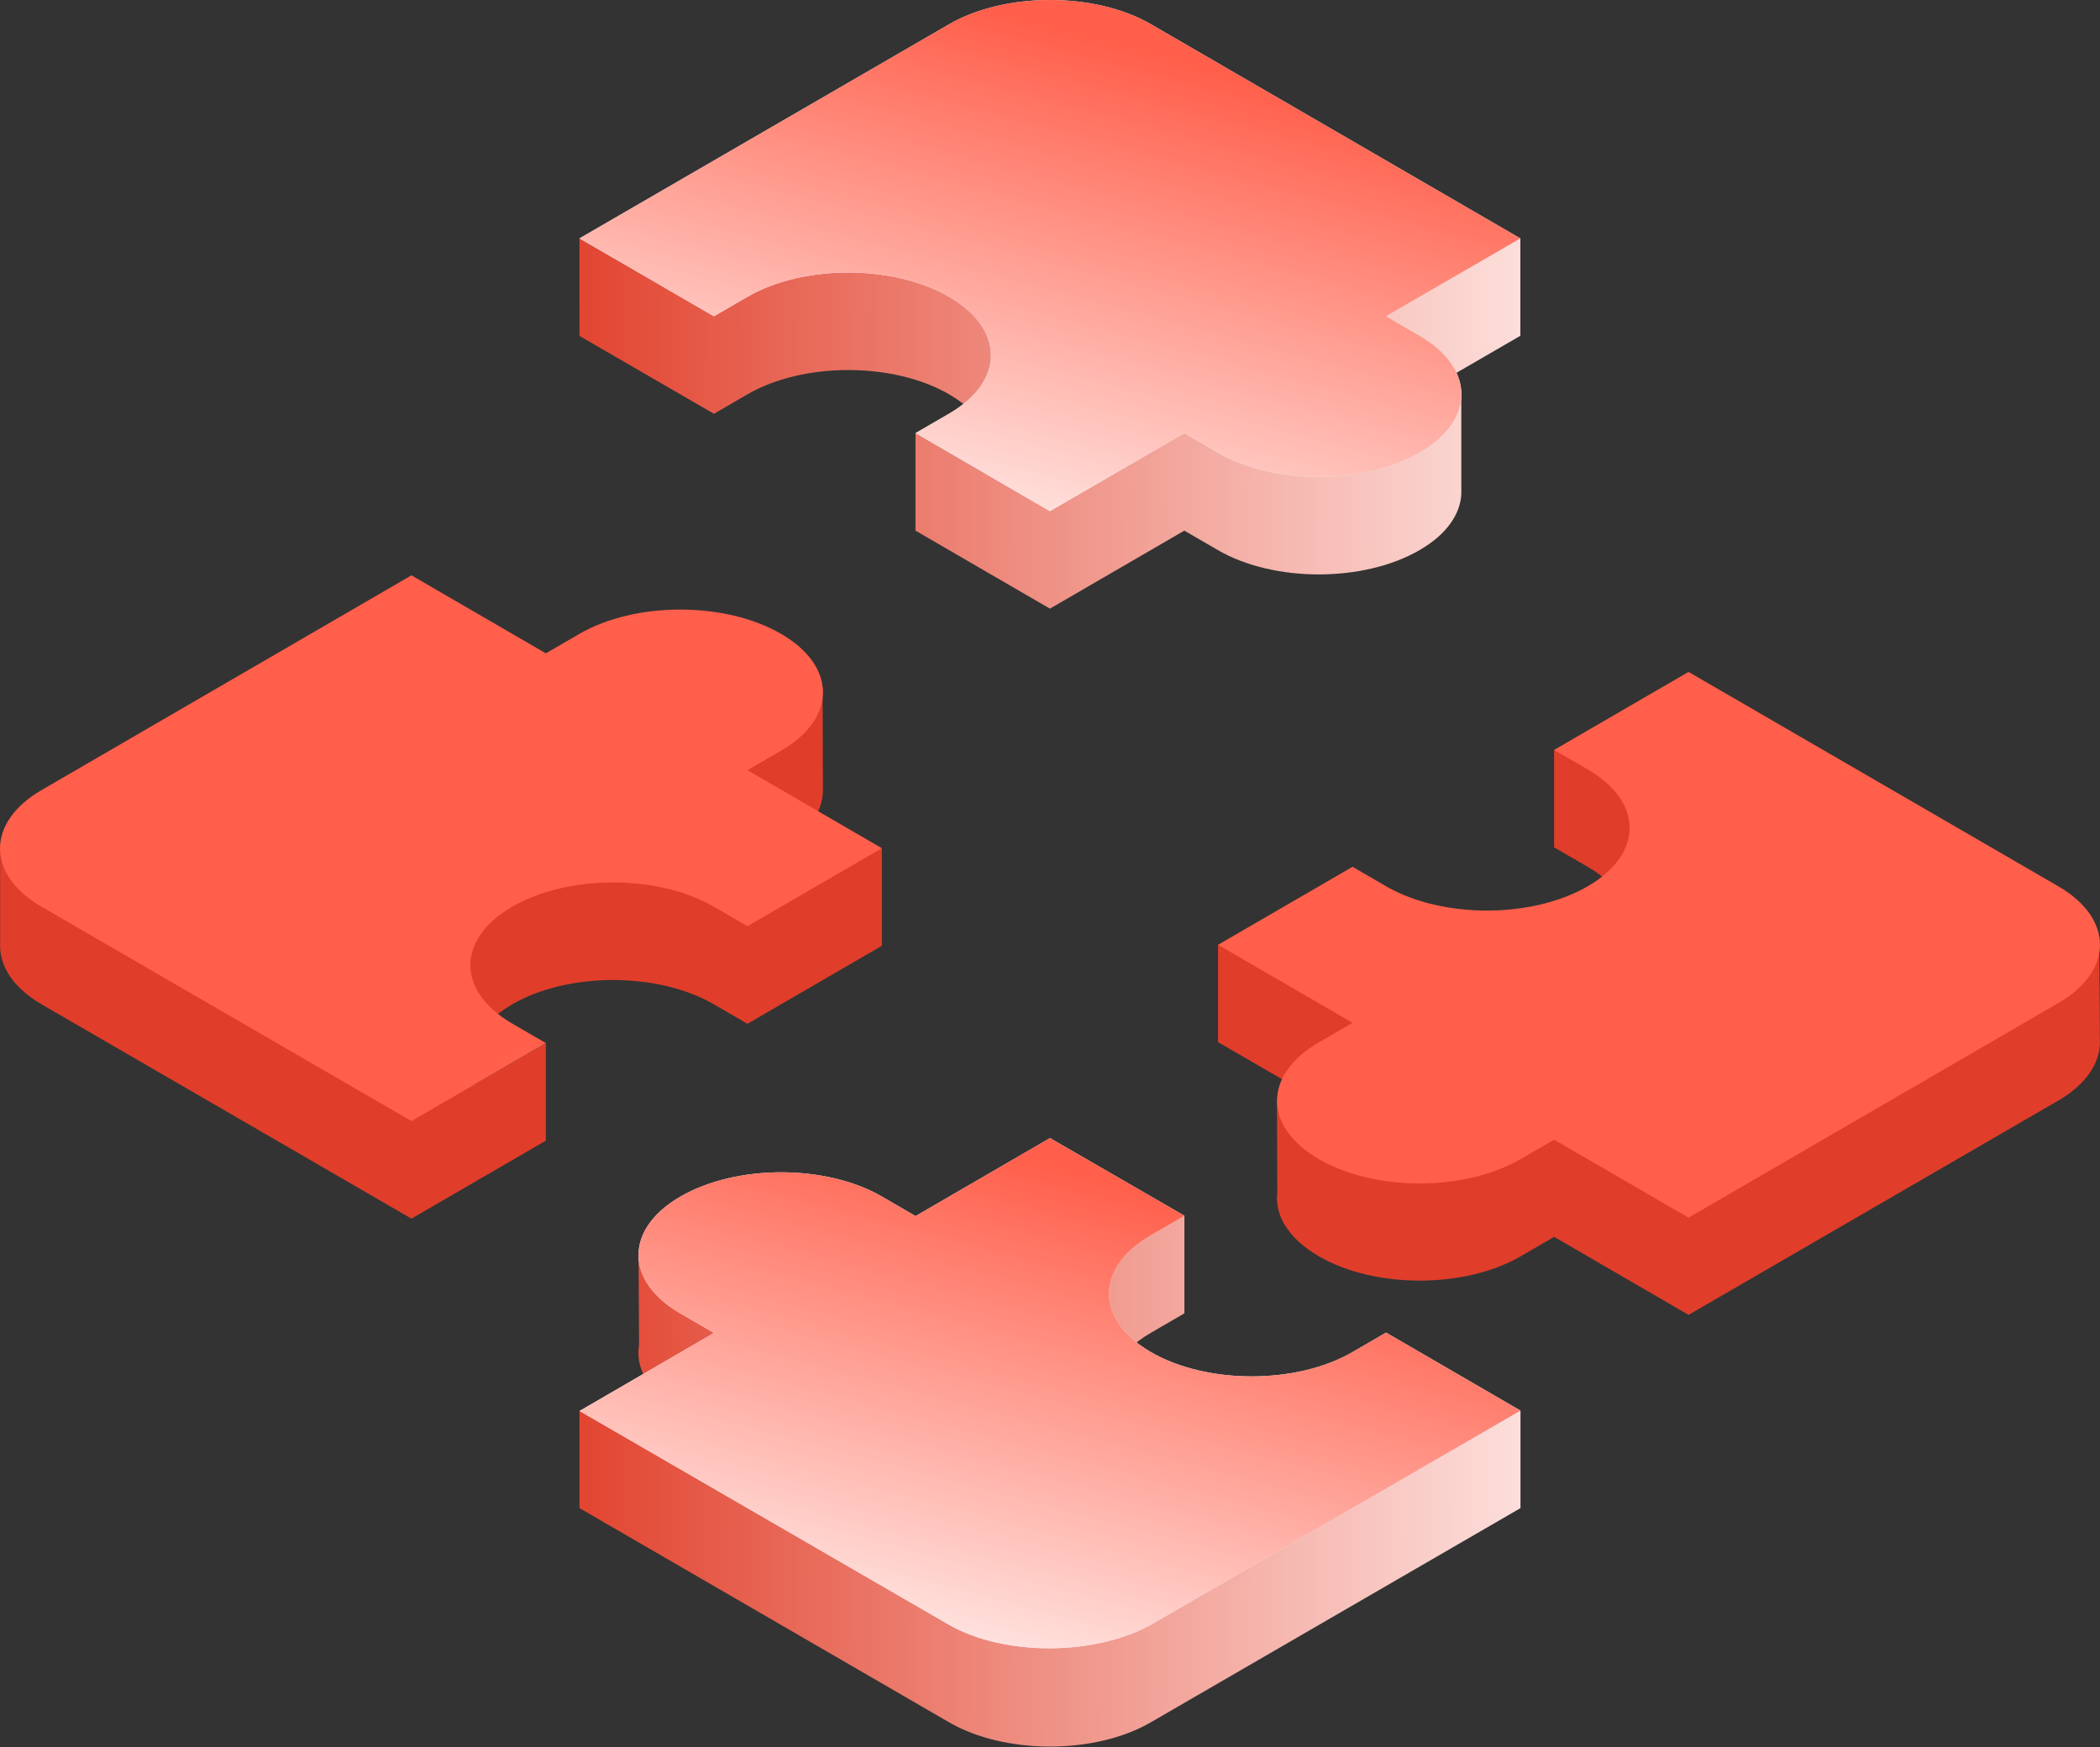
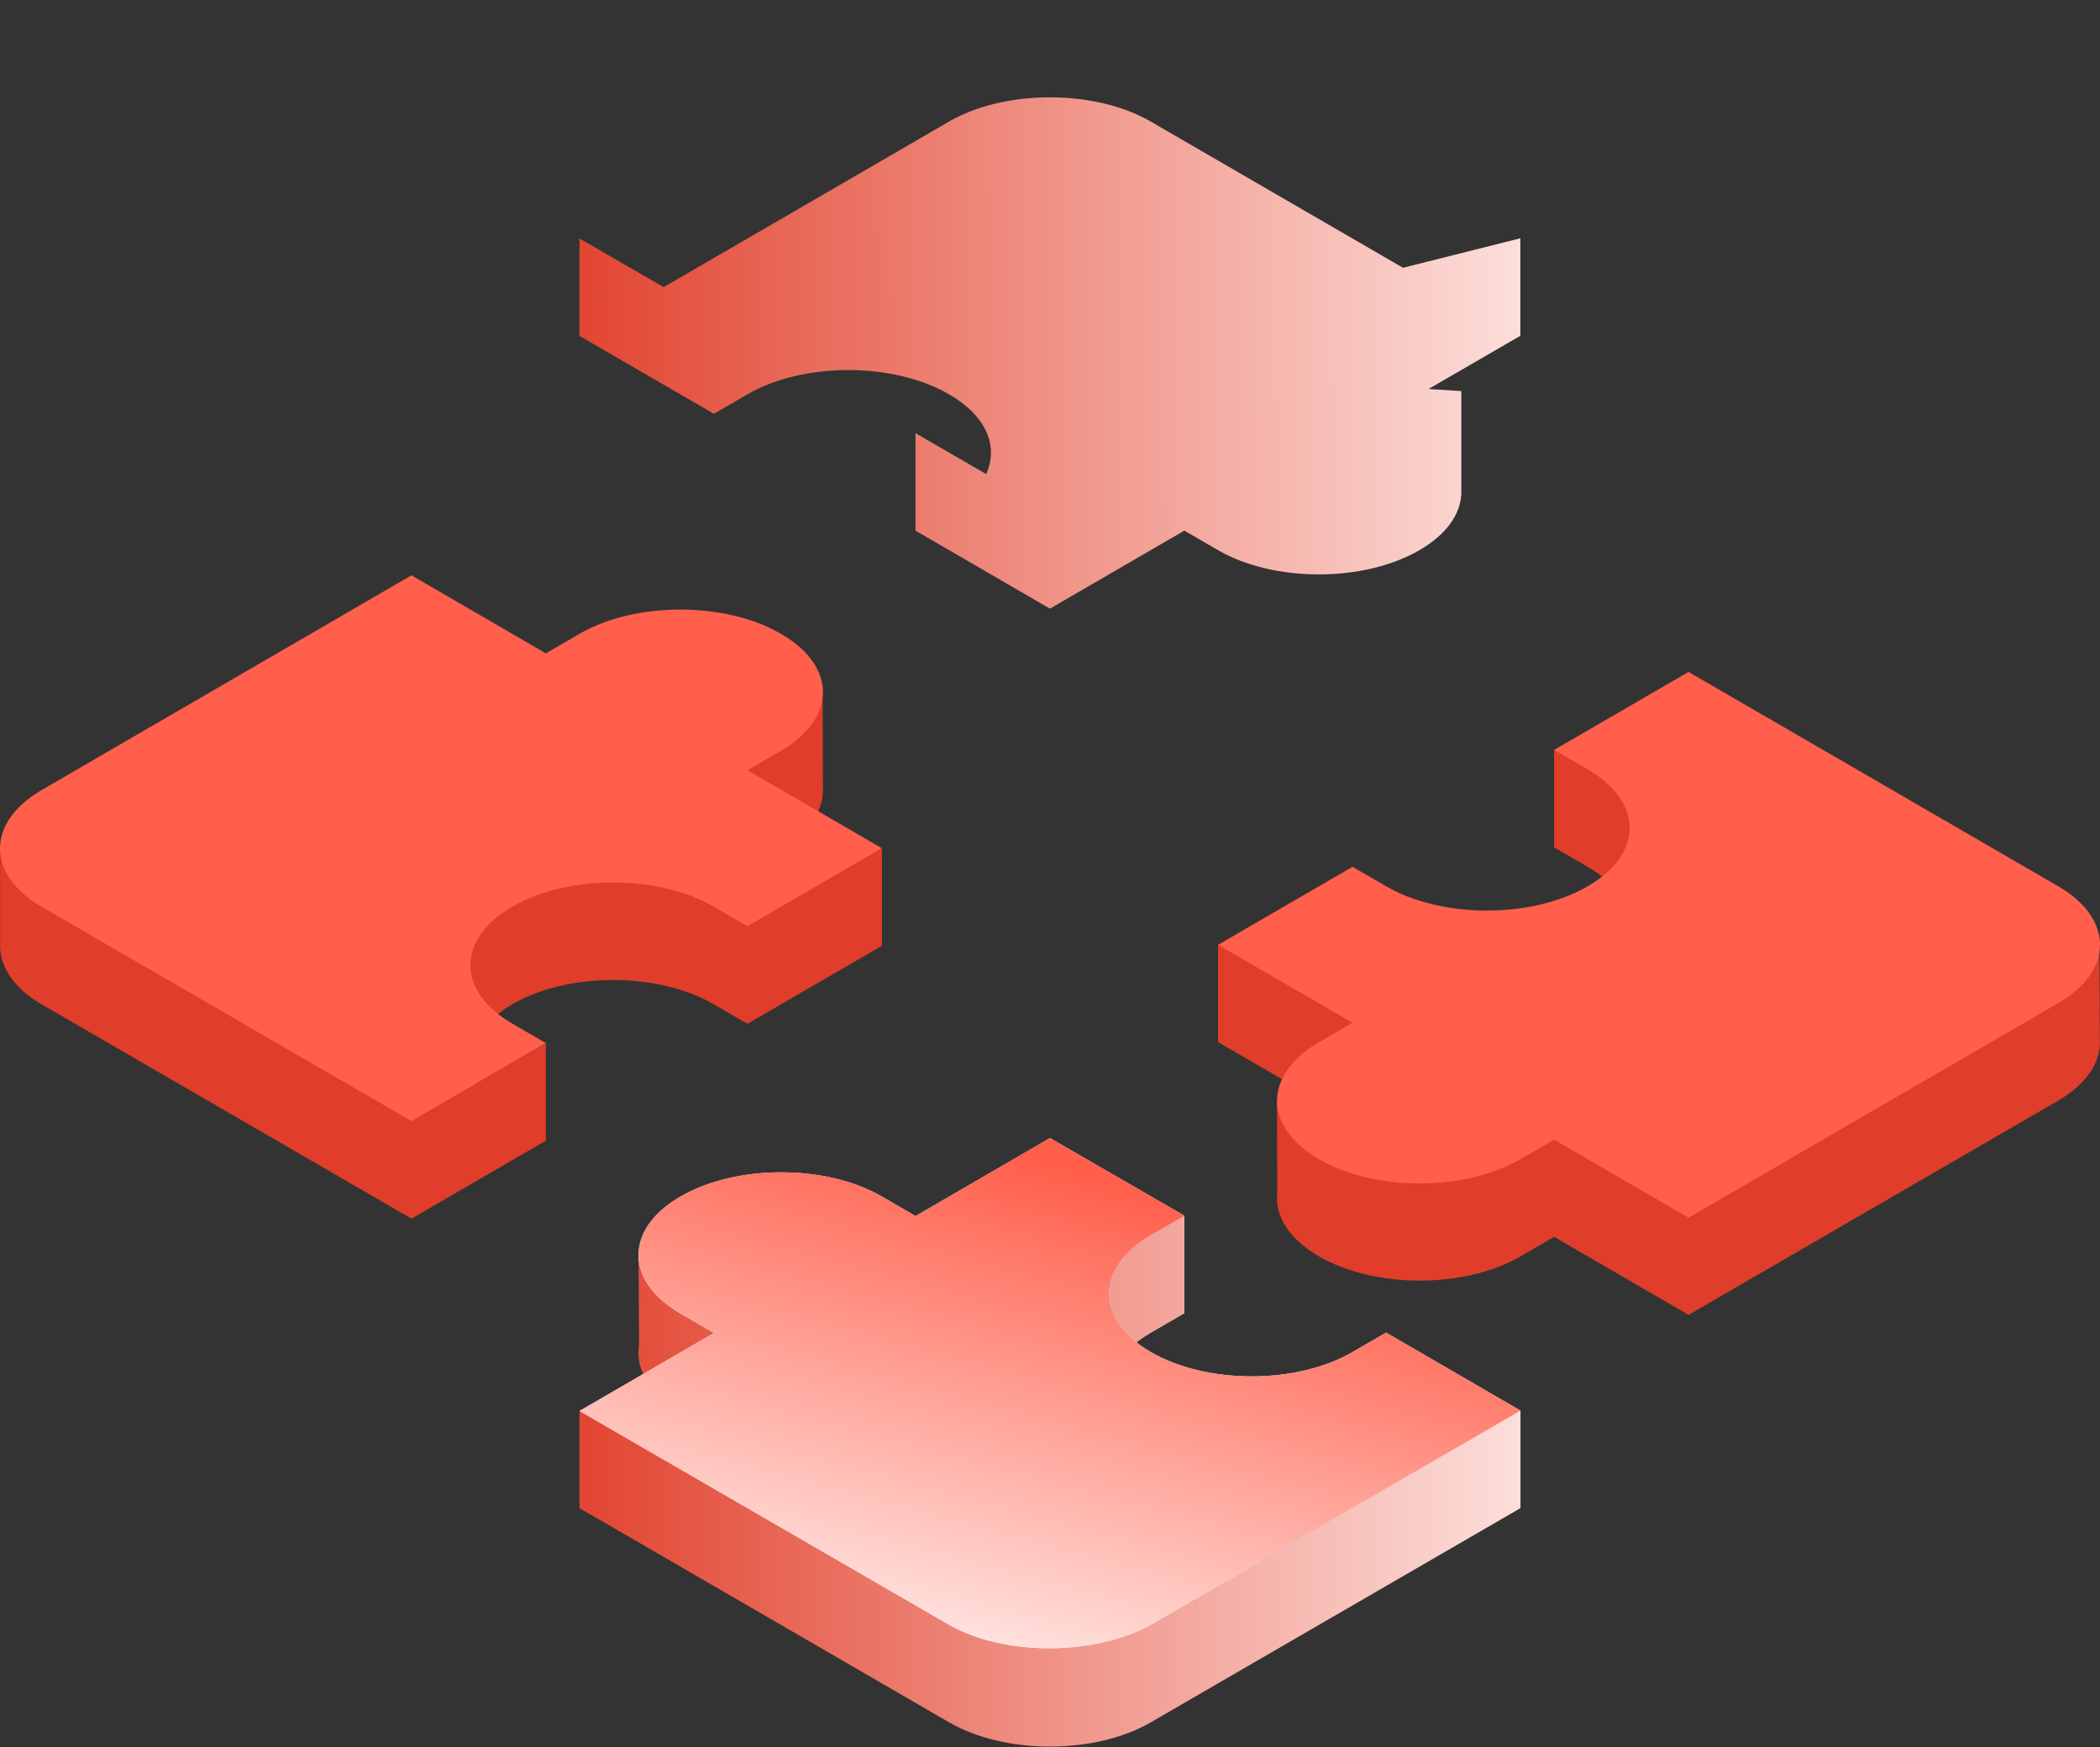
<svg xmlns="http://www.w3.org/2000/svg" width="500" height="416" viewBox="0 0 500 416" fill="none">
  <rect x="0" y="0" width="500" height="416" fill="#333333" stroke="none" />
  <path d="M137.971 79.989L169.982 98.535L177.979 93.891C191.278 86.189 212.673 86.189 225.972 93.891C234.882 99.058 237.814 106.331 234.79 112.884L217.975 103.138V126.357L249.98 144.932L281.985 126.357L289.987 131.001C303.287 138.709 324.681 138.709 337.98 131.001C344.376 127.297 347.689 122.503 347.932 117.65C347.938 117.58 347.938 117.511 347.932 117.441C347.932 117.191 347.932 116.942 347.932 116.698V93.119L340.126 92.632L361.988 79.96V56.741L334.048 63.765L273.971 28.937C260.712 21.252 239.213 21.252 225.978 28.937L158.001 68.38L137.971 56.77V79.989Z" fill="url(#paint0_linear)" />
-   <path d="M274.005 5.753C260.746 -1.921 239.259 -1.915 226.012 5.753L137.971 56.77L169.976 75.317L177.979 70.673C191.278 62.97 212.673 62.97 225.972 70.673C239.271 78.376 239.271 90.792 225.972 98.5L217.975 103.144L249.98 121.719L281.985 103.144L289.987 107.788C303.287 115.496 324.681 115.496 337.98 107.788C351.28 100.079 351.28 87.669 337.98 79.96L329.984 75.317L361.988 56.77L274.005 5.753Z" fill="#E3F2FD" />
-   <path d="M274.005 5.753C260.746 -1.921 239.259 -1.915 226.012 5.753L137.971 56.77L169.976 75.317L177.979 70.673C191.278 62.97 212.673 62.97 225.972 70.673C239.271 78.376 239.271 90.792 225.972 98.5L217.975 103.144L249.98 121.719L281.985 103.144L289.987 107.788C303.287 115.496 324.681 115.496 337.98 107.788C351.28 100.079 351.28 87.669 337.98 79.96L329.984 75.317L361.988 56.77L274.005 5.753Z" fill="url(#paint1_linear)" />
  <path d="M305.947 291.755C307.583 294.46 310.272 296.979 314.042 299.167C327.341 306.87 348.736 306.87 362.035 299.167L370.037 294.523L402.042 313.098L490.055 262.081C496.612 258.273 500.197 253.078 499.971 247.703L499.827 222.992C499.937 223.457 491.731 225.993 481.109 229.07L426.582 197.469L402.031 183.236L395.439 187.061L370.026 178.552V201.77L378.029 206.414C391.328 214.123 391.328 226.533 378.029 234.242C364.729 241.95 343.335 241.95 330.036 234.242L322.033 229.598L318.61 231.578L290.005 224.931V248.15L312.856 261.396L304.039 261.791L304.114 284.005C304.018 284.856 304.018 285.715 304.114 286.565V286.641C304.354 288.455 304.975 290.198 305.935 291.755H305.947Z" fill="#E03E2A" />
  <path d="M490.054 238.862C503.307 231.177 503.307 218.72 490.054 211.035L402.031 160L370.026 178.575L378.028 183.219C391.328 190.927 391.328 203.338 378.028 211.046C364.729 218.755 343.335 218.755 330.035 211.046L322.033 206.403L290.022 224.978L322.033 243.553L314.03 248.196C300.731 255.905 300.731 268.315 314.03 276.024C327.329 283.733 348.724 283.733 362.023 276.024L370.026 271.38L402.031 289.955L490.054 238.862Z" fill="#FF5F4B" />
  <path d="M1.665 231.349C3.319 234.298 6.158 236.98 9.94 239.174L97.963 290.185L129.968 271.61V248.392L113.153 258.138C110.129 251.579 113.061 244.305 121.966 239.145C135.265 231.436 156.659 231.436 169.959 239.145L177.961 243.789L209.972 225.214V202.041L183.235 203.655L185.964 202.07C192.538 198.263 195.857 193.3 195.933 188.325C195.936 188.284 195.936 188.244 195.933 188.203V188.11L195.857 163.638L174.249 169.802C162.106 167.062 147.801 168.537 137.954 174.243L129.951 178.887L97.946 160.312L20.267 205.362L0.029 202.088V225.603C0.108 227.625 0.677 229.598 1.688 231.349H1.665Z" fill="#E03E2A" />
  <path d="M9.94 188.11C-3.313 195.796 -3.313 208.252 9.94 215.938L97.963 266.955L129.968 248.38L121.966 243.736C108.666 236.028 108.666 223.617 121.966 215.909C135.265 208.2 156.659 208.2 169.959 215.909L177.961 220.553L209.972 201.978L177.961 183.403L185.964 178.759C199.263 171.05 199.263 158.64 185.964 150.931C172.665 143.223 151.27 143.223 137.971 150.931L129.968 155.575L97.963 137L9.94 188.11Z" fill="#FF5F4B" />
  <path d="M137.971 359.115L225.989 410.132C239.248 417.818 260.746 417.818 273.982 410.132L362.023 359.115V335.896H264.973C262.302 329.465 265.309 322.418 274.005 317.379L282.002 312.736V289.517L257.364 298.456L249.997 294.219L217.992 312.794L209.99 308.15C205.364 305.474 199.784 303.733 193.897 302.926H193.851C191.614 302.618 189.361 302.442 187.103 302.398L152.034 299.681L152.161 320.212C151.941 321.487 151.941 322.791 152.161 324.066C152.93 328.42 156.174 332.628 161.904 335.96H137.971V359.115Z" fill="url(#paint2_linear)" />
  <path d="M225.989 386.914C239.196 394.419 260.567 394.286 273.982 386.914L362.023 335.896L330.019 317.321L322.016 321.965C308.717 329.674 287.322 329.674 274.023 321.965C260.724 314.256 260.724 301.852 274.023 294.143L282.02 289.5L249.997 271L217.992 289.575L209.99 284.931C196.691 277.223 175.296 277.223 161.997 284.931C148.698 292.64 148.698 305.05 161.997 312.759L169.994 317.403L137.989 335.978L225.989 386.914Z" fill="#E3F2FD" />
  <path d="M225.989 386.914C239.196 394.419 260.567 394.286 273.982 386.914L362.023 335.896L330.019 317.321L322.016 321.965C308.717 329.674 287.322 329.674 274.023 321.965C260.724 314.256 260.724 301.852 274.023 294.143L282.02 289.5L249.997 271L217.992 289.575L209.99 284.931C196.691 277.223 175.296 277.223 161.997 284.931C148.698 292.64 148.698 305.05 161.997 312.759L169.994 317.403L137.989 335.978L225.989 386.914Z" fill="url(#paint3_linear)" />
  <defs>
    <linearGradient id="paint0_linear" x1="130" y1="67.5" x2="384" y2="66.5" gradientUnits="userSpaceOnUse">
      <stop stop-color="#E1402B" />
      <stop offset="1" stop-color="#FFEDEB" />
    </linearGradient>
    <linearGradient id="paint1_linear" x1="267.5" y1="132.5" x2="297.531" y2="18.97" gradientUnits="userSpaceOnUse">
      <stop stop-color="#FFE5E2" />
      <stop offset="1" stop-color="#FF5F4B" />
    </linearGradient>
    <linearGradient id="paint2_linear" x1="129.999" y1="335.526" x2="384.038" y2="334.562" gradientUnits="userSpaceOnUse">
      <stop stop-color="#E1402B" />
      <stop offset="1" stop-color="#FFEDEB" />
    </linearGradient>
    <linearGradient id="paint3_linear" x1="267.528" y1="403.254" x2="297.452" y2="289.906" gradientUnits="userSpaceOnUse">
      <stop stop-color="#FFE5E2" />
      <stop offset="1" stop-color="#FF5F4B" />
    </linearGradient>
  </defs>
</svg>